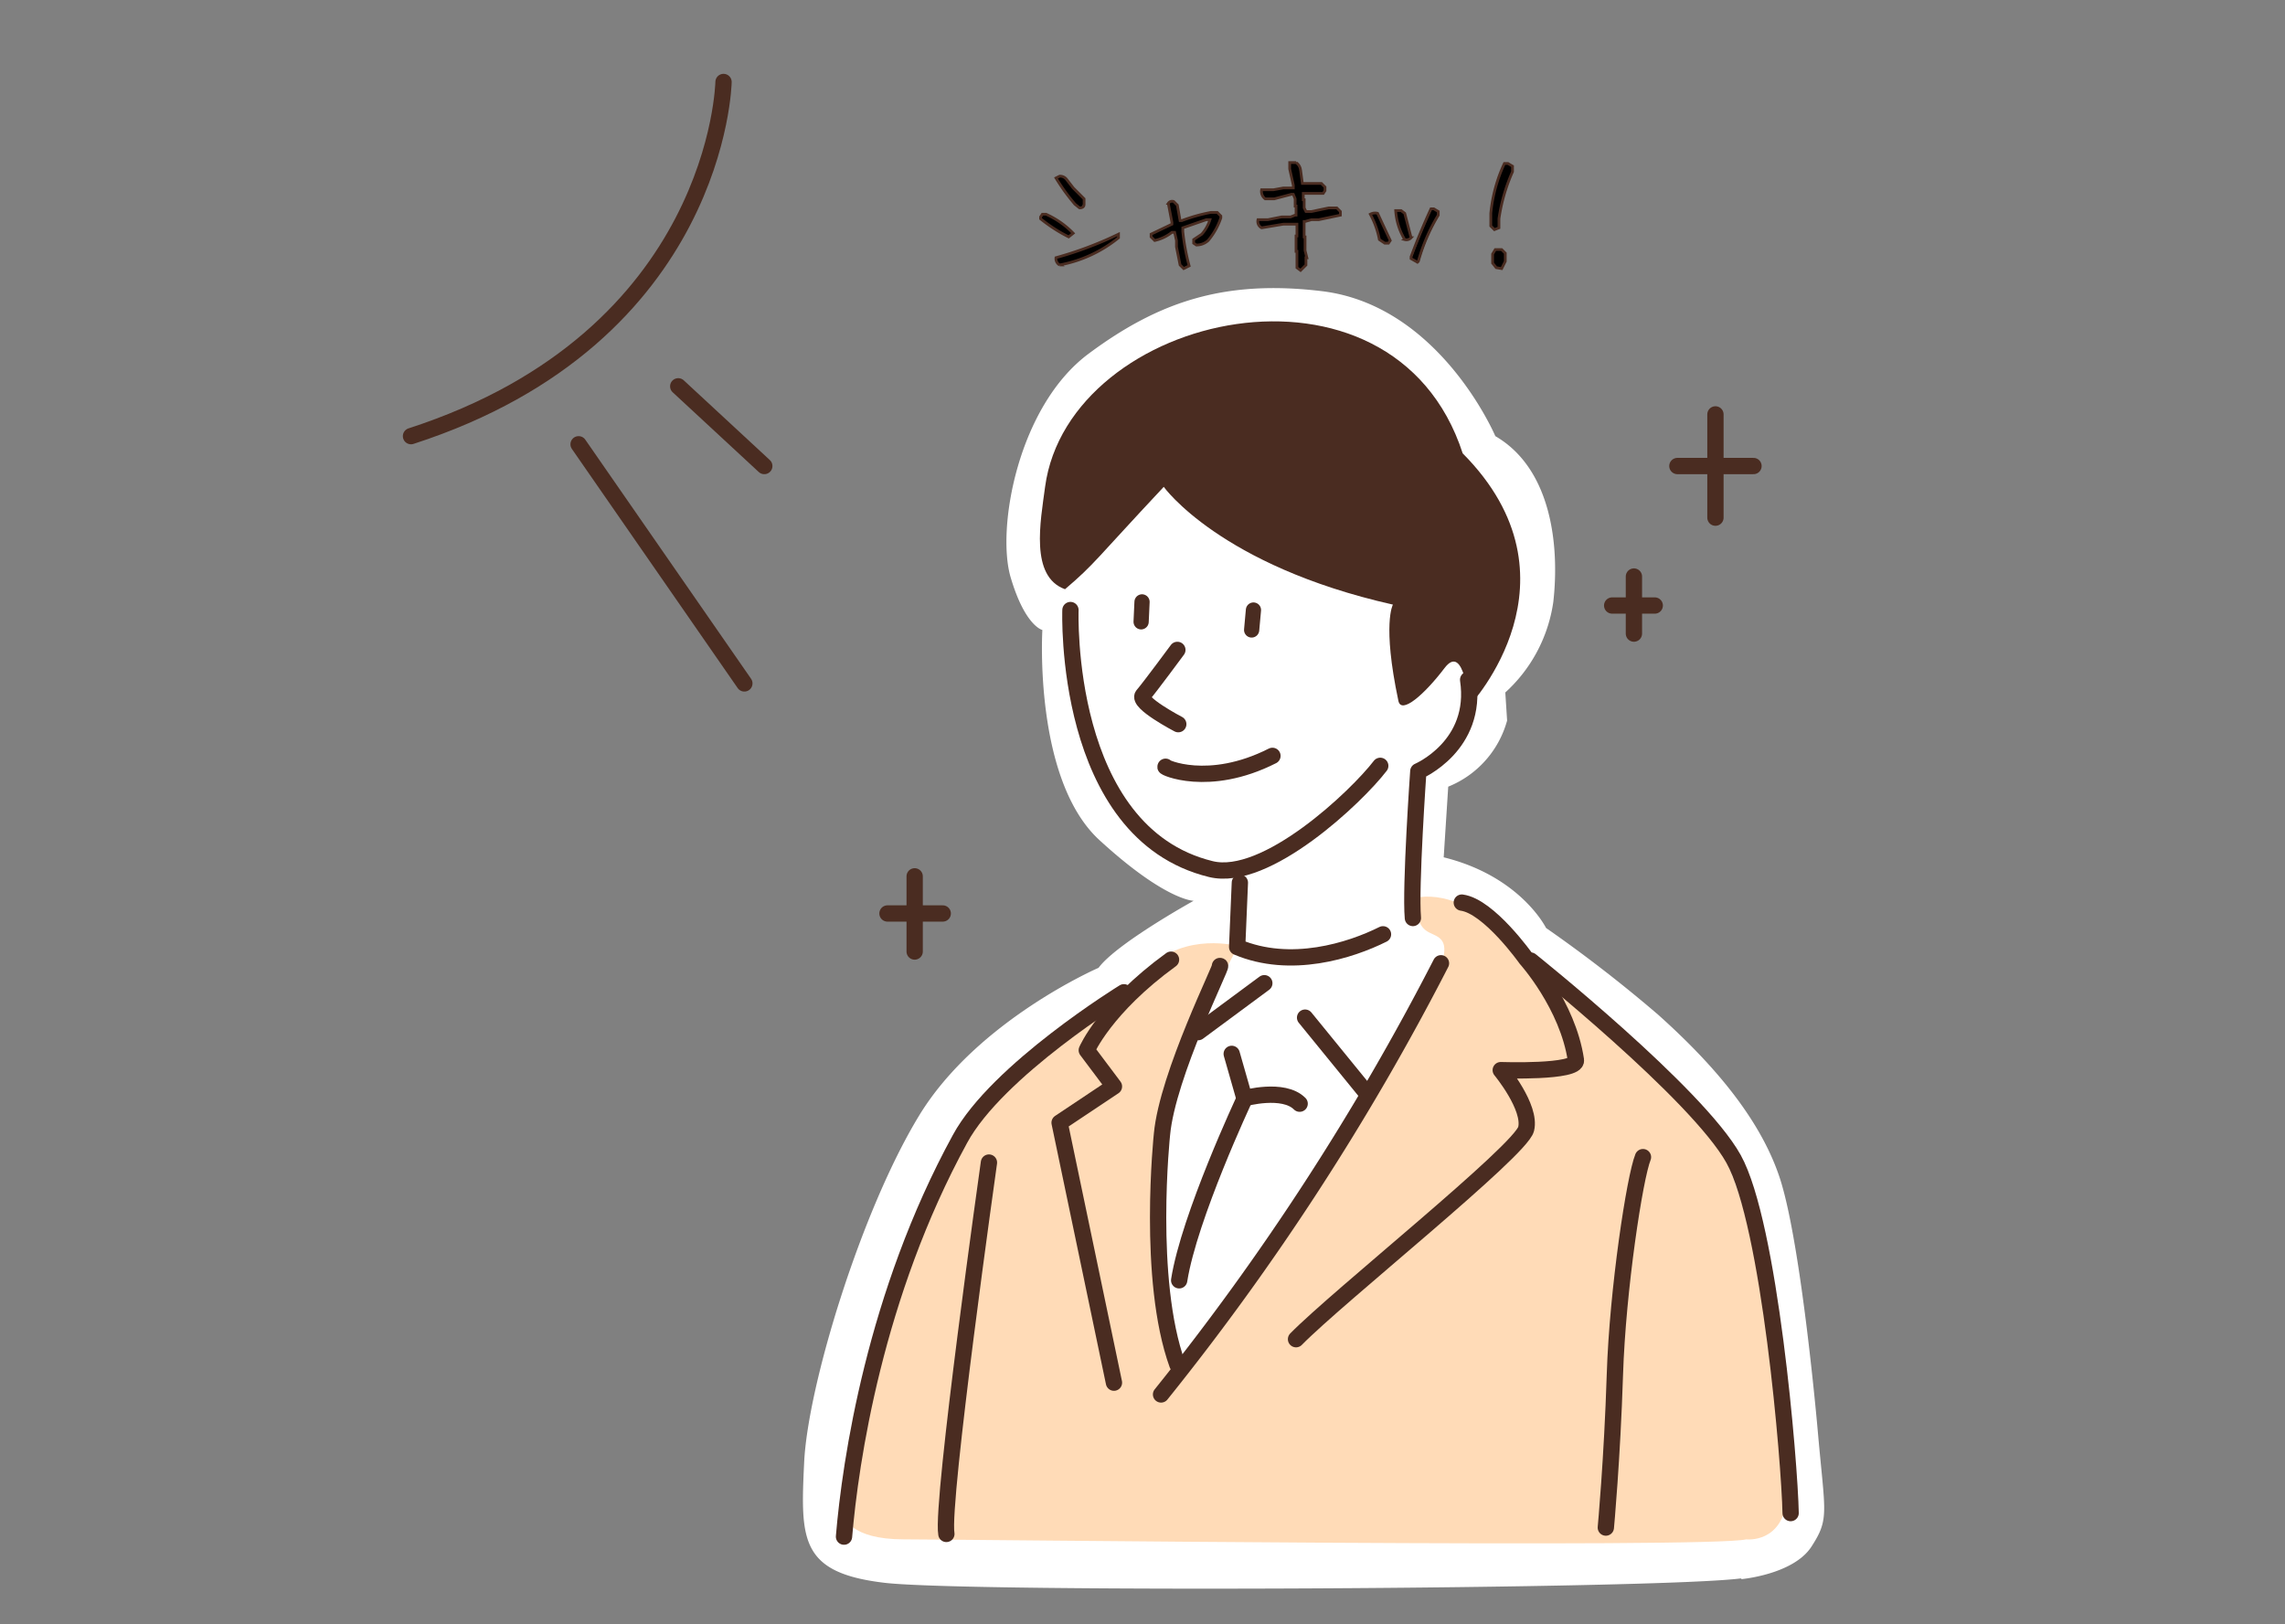
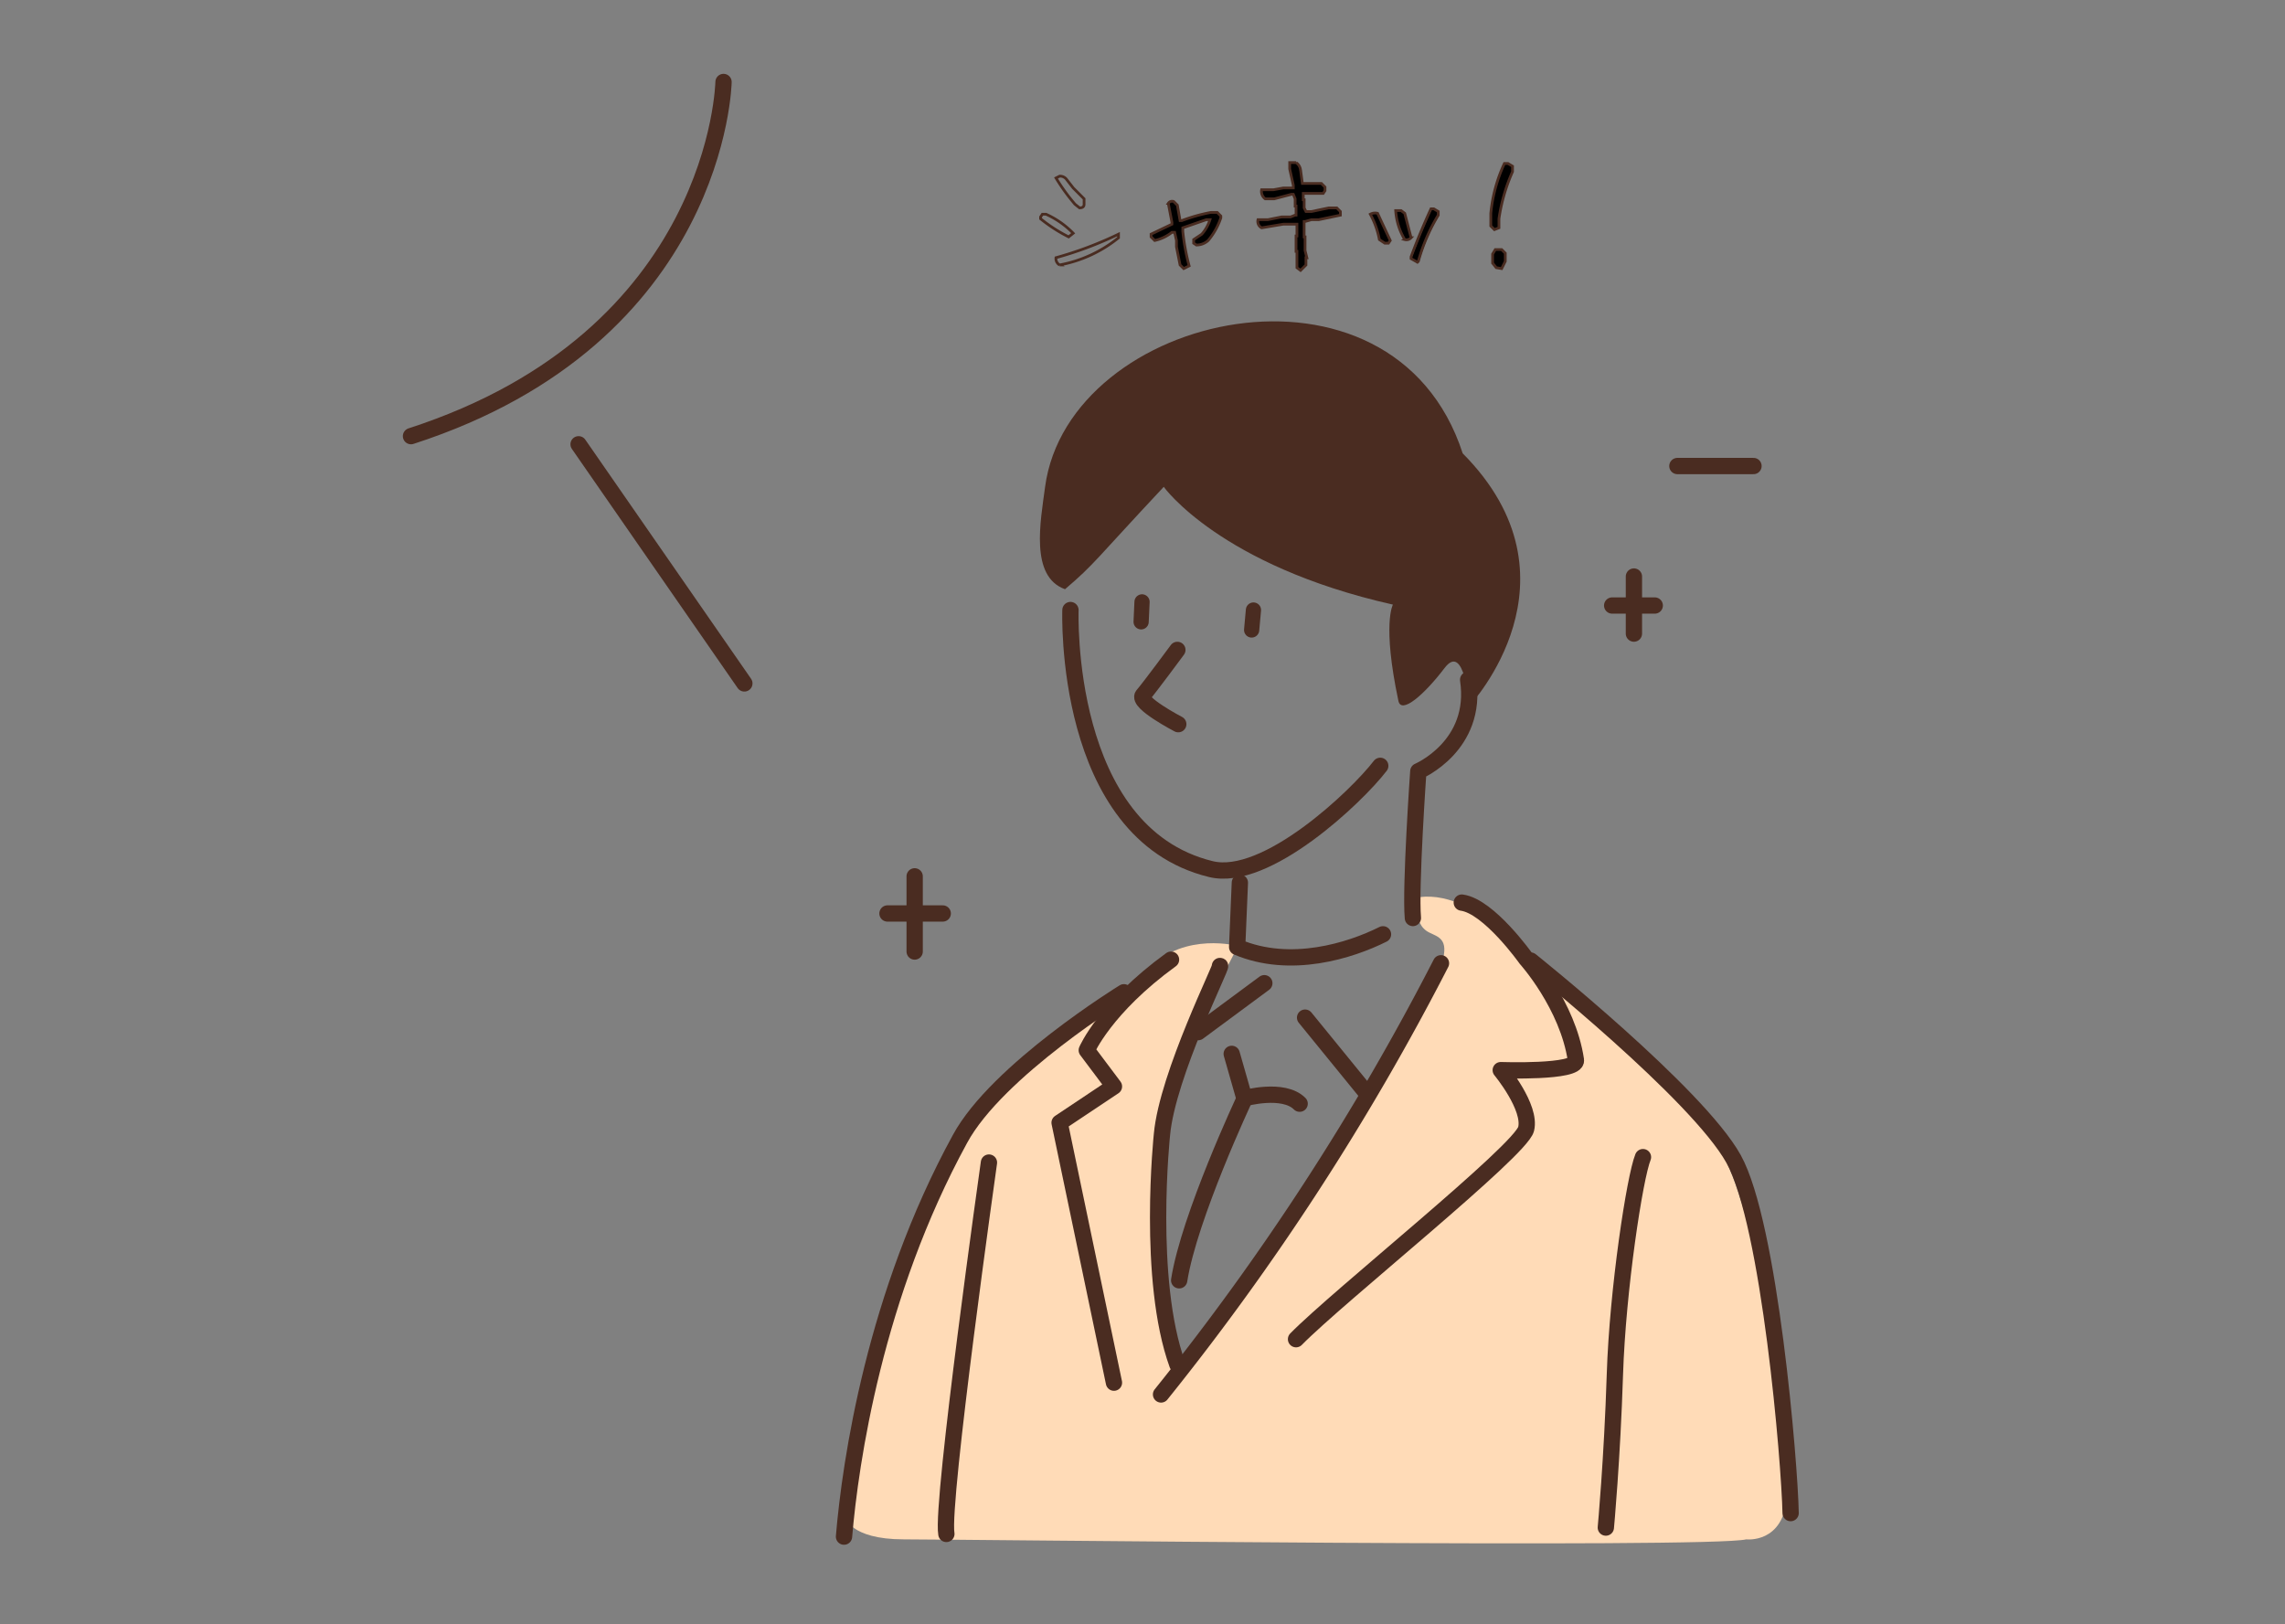
<svg xmlns="http://www.w3.org/2000/svg" width="346" height="246" viewBox="0 0 346 246">
  <rect x="0" y="0" width="346" height="246" fill="#808080" stroke="none" />
  <defs>
    <clipPath id="clip-path">
      <rect id="長方形_5754" data-name="長方形 5754" width="222.623" height="243.006" fill="none" />
    </clipPath>
  </defs>
  <g id="グループ_55034" data-name="グループ 55034" transform="translate(-510 -1896.022)">
    <rect id="長方形_13337" data-name="長方形 13337" width="346" height="246" transform="translate(510 1896.022)" fill="none" />
    <g id="アートワーク_93" data-name="アートワーク 93" transform="translate(676.688 2018.556)">
      <g id="グループ_31442" data-name="グループ 31442" transform="translate(-111.311 -121.503)" clip-path="url(#clip-path)">
-         <path id="パス_123843" data-name="パス 123843" d="M190.281,226.58s7.956-.686,10.7-4.938,2.058-4.938.96-17.42c0,0-2.469-28.394-5.761-38.407s-11.659-18.655-18.38-24.69a211.487,211.487,0,0,0-17.009-13.168s-3.841-7.819-15.5-10.7l.686-10.7a15.088,15.088,0,0,0,8.916-10.013l-.274-4.252a22.907,22.907,0,0,0,7.27-13.717c.96-8.5-.274-20.164-8.779-25.1,0,0-8.367-19.752-26.2-21.947-14.677-1.783-24.69,1.509-35.389,9.465s-13.991,26.473-11.8,33.88,4.8,7.956,4.8,7.956-1.372,22.633,8.642,31.823,14.265,9.19,14.265,9.19-11.659,6.447-14.4,10.15c0,0-18.38,7.956-27.159,22.358S49,197.226,48.45,208.885s-.686,16.734,12.208,18.243,117.827.96,129.76-.686" transform="translate(17.94 11.543)" fill="#fff" />
        <path id="パス_123844" data-name="パス 123844" d="M109.276,162.928s-5.624,10.288-6.584,4.252-2.606-24.279-1.783-32.92,11.522-28.531,11.522-28.531-7.956-2.195-13.442,3.292-14.814,9.465-25.239,21.261S54.958,177.742,52.9,192.145c0,0,.686,3.429,8.916,3.429s122.079,1.372,127.566,0c0,0,5.624.686,6.173-6.447,0,0-2.469-43.482-11.934-55.553s-24.964-23.318-24.964-23.318-9.327-13.168-18.792-11.934c0,0-1.235,3.978,1.509,5.35s6.584,1.1-12.345,28.805c-20.575,30.177-19.889,30.451-19.889,30.451" transform="translate(19.662 36.513)" fill="#ffdbb7" />
        <path id="パス_123845" data-name="パス 123845" d="M139.544,92.849s17.832-19.066-1.1-38.133c-10.562-32.509-59.668-21.4-63.234,5.075-.686,5.212-2.332,13.58,3.018,15.5,4.527-3.841,4.664-4.527,14.951-15.5,0,0,8.5,11.934,34.7,17.832,0,0-1.646,2.881.823,14.54.411,2.195,3.978-.96,7-4.938s3.7,5.487,3.7,5.487" transform="translate(27.663 12.907)" fill="#4a2c21" />
        <path id="パス_123846" data-name="パス 123846" d="M77.8,66.6s-1.235,33.743,21.261,39.23c8.367,2.058,22.084-10.973,25.65-15.637" transform="translate(28.913 24.753)" fill="none" stroke="#4a2c21" stroke-linecap="round" stroke-linejoin="round" stroke-width="2.469" />
-         <path id="パス_123847" data-name="パス 123847" d="M88.3,84.346c-.412,0,6.447,3.292,16.186-1.646" transform="translate(32.814 30.737)" fill="none" stroke="#4a2c21" stroke-linecap="round" stroke-linejoin="round" stroke-width="2.469" />
        <path id="パス_123848" data-name="パス 123848" d="M91.039,71s-4.252,5.761-5.212,6.858,5.35,4.389,5.35,4.389" transform="translate(31.863 26.389)" fill="none" stroke="#4a2c21" stroke-linecap="round" stroke-linejoin="round" stroke-width="2.469" />
        <path id="パス_123849" data-name="パス 123849" d="M127.8,98.9c4.115.549,9.739,8.5,9.739,8.5s6.31,7,7.544,15.363c.274,1.92-11.385,1.509-11.385,1.509s4.664,5.624,3.841,8.916S109.01,158.568,102.7,165.015" transform="translate(38.171 36.759)" fill="none" stroke="#4a2c21" stroke-linecap="round" stroke-linejoin="round" stroke-width="2.469" />
        <path id="パス_123850" data-name="パス 123850" d="M130.185,105.6A384.48,384.48,0,0,1,87.8,170.892" transform="translate(32.633 39.249)" fill="none" stroke="#4a2c21" stroke-linecap="round" stroke-linejoin="round" stroke-width="2.469" />
        <path id="パス_123851" data-name="パス 123851" d="M128.6,105.3s25.239,20.164,30.725,30.04,8.5,46.088,8.642,53.632" transform="translate(47.797 39.137)" fill="none" stroke="#4a2c21" stroke-linecap="round" stroke-linejoin="round" stroke-width="2.469" />
        <path id="パス_123852" data-name="パス 123852" d="M142.524,127c-1.234,3.018-3.841,20.026-4.252,32.92S136.9,183.1,136.9,183.1" transform="translate(50.882 47.203)" fill="none" stroke="#4a2c21" stroke-linecap="round" stroke-linejoin="round" stroke-width="2.469" />
        <path id="パス_123853" data-name="パス 123853" d="M96.837,105.9c.549-.411-7.956,16.46-8.779,25.513,0,0-2.332,21.947,2.332,34.841" transform="translate(32.512 39.358)" fill="none" stroke="#4a2c21" stroke-linecap="round" stroke-linejoin="round" stroke-width="2.469" />
        <path id="パス_123854" data-name="パス 123854" d="M93.472,105.2c-10.013,7.27-12.757,13.717-12.757,13.717L84.83,124.4,76.6,129.89l8.23,39.367" transform="translate(28.47 39.1)" fill="none" stroke="#4a2c21" stroke-linecap="round" stroke-linejoin="round" stroke-width="2.469" />
        <path id="パス_123855" data-name="パス 123855" d="M95.185,108.8s-19.2,11.8-24.827,22.221c-12.894,23.593-16.6,48.832-17.557,60.216" transform="translate(19.624 40.438)" fill="none" stroke="#4a2c21" stroke-linecap="round" stroke-linejoin="round" stroke-width="2.469" />
        <path id="パス_123856" data-name="パス 123856" d="M118.284,104.519c-4.938,2.469-13.991,5.35-22.084,1.92l.412-9.739" transform="translate(35.755 35.941)" fill="none" stroke="#4a2c21" stroke-linecap="round" stroke-linejoin="round" stroke-width="2.469" />
        <path id="パス_123857" data-name="パス 123857" d="M123.99,74.3c1.509,10.013-7.544,13.854-7.544,13.854s-1.235,17.557-.823,22.221" transform="translate(42.943 27.615)" fill="none" stroke="#4a2c21" stroke-linecap="round" stroke-linejoin="round" stroke-width="2.469" />
        <line id="線_4220" data-name="線 4220" x1="0.274" y2="3.018" transform="translate(134.15 91.353)" fill="none" stroke="#4a2c21" stroke-linecap="round" stroke-linejoin="round" stroke-width="2.304" />
        <line id="線_4221" data-name="線 4221" x1="0.137" y2="3.018" transform="translate(117.415 90.119)" fill="none" stroke="#4a2c21" stroke-linecap="round" stroke-linejoin="round" stroke-width="2.304" />
        <path id="パス_123858" data-name="パス 123858" d="M70.564,127.6s-7.27,51.438-6.447,56.239" transform="translate(23.807 47.426)" fill="none" stroke="#4a2c21" stroke-linecap="round" stroke-linejoin="round" stroke-width="2.469" />
        <line id="線_4222" data-name="線 4222" x2="9.053" y2="11.111" transform="translate(142.243 153.079)" fill="none" stroke="#4a2c21" stroke-linecap="round" stroke-linejoin="round" stroke-width="2.469" />
        <line id="線_4223" data-name="線 4223" x1="10.013" y2="7.407" transform="translate(126.057 147.866)" fill="none" stroke="#4a2c21" stroke-linecap="round" stroke-linejoin="round" stroke-width="2.469" />
        <path id="パス_123859" data-name="パス 123859" d="M95.6,115.6l1.92,6.721s5.9-1.646,8.367.823" transform="translate(35.532 42.966)" fill="none" stroke="#4a2c21" stroke-linecap="round" stroke-linejoin="round" stroke-width="2.469" />
        <path id="パス_123860" data-name="パス 123860" d="M99.676,120.6s-8.367,17.832-9.876,27.433" transform="translate(33.376 44.824)" fill="none" stroke="#4a2c21" stroke-linecap="round" stroke-linejoin="round" stroke-width="2.469" />
        <path id="パス_123861" data-name="パス 123861" d="M52.323,8.3S51.637,46.844,5,61.932" transform="translate(1.858 3.085)" fill="none" stroke="#4a2c21" stroke-linecap="round" stroke-linejoin="round" stroke-width="2.469" />
        <line id="線_4224" data-name="線 4224" x2="25.102" y2="36.212" transform="translate(32.234 66.252)" fill="none" stroke="#4a2c21" stroke-linecap="round" stroke-linejoin="round" stroke-width="2.469" />
-         <line id="線_4225" data-name="線 4225" x2="13.031" y2="12.071" transform="translate(47.323 57.473)" fill="none" stroke="#4a2c21" stroke-linecap="round" stroke-linejoin="round" stroke-width="2.469" />
        <line id="線_4226" data-name="線 4226" x2="8.367" transform="translate(79.008 137.305)" fill="none" stroke="#4a2c21" stroke-linecap="round" stroke-linejoin="round" stroke-width="2.469" />
        <line id="線_4227" data-name="線 4227" y2="11.385" transform="translate(83.123 131.681)" fill="none" stroke="#4a2c21" stroke-linecap="round" stroke-linejoin="round" stroke-width="2.469" />
        <line id="線_4228" data-name="線 4228" x2="11.522" transform="translate(198.618 69.544)" fill="none" stroke="#4a2c21" stroke-linecap="round" stroke-linejoin="round" stroke-width="2.469" />
-         <line id="線_4229" data-name="線 4229" y2="15.637" transform="translate(204.379 61.725)" fill="none" stroke="#4a2c21" stroke-linecap="round" stroke-linejoin="round" stroke-width="2.469" />
        <line id="線_4230" data-name="線 4230" x2="6.447" transform="translate(188.742 90.668)" fill="none" stroke="#4a2c21" stroke-linecap="round" stroke-linejoin="round" stroke-width="2.469" />
        <line id="線_4231" data-name="線 4231" y2="8.642" transform="translate(192.034 86.278)" fill="none" stroke="#4a2c21" stroke-linecap="round" stroke-linejoin="round" stroke-width="2.469" />
-         <path id="パス_123862" data-name="パス 123862" d="M78.752,27.891A23.456,23.456,0,0,1,74.5,25.147v-.274l.274-.412h.549a13.305,13.305,0,0,1,4.115,2.881Zm-1.372,4.252a1.1,1.1,0,0,1-.549-1.1A55.826,55.826,0,0,0,86.3,27.479v.549a19.889,19.889,0,0,1-9.053,4.115M80.261,23.5l-.686-.549a29.491,29.491,0,0,1-2.881-3.978l.549-.274a1.235,1.235,0,0,1,1.1.549l.96,1.235,1.646,1.646v.823a.735.735,0,0,1-.823.549" transform="translate(27.69 6.95)" />
        <path id="パス_123863" data-name="パス 123863" d="M78.752,27.891A23.456,23.456,0,0,1,74.5,25.147v-.274l.274-.412h.549a13.305,13.305,0,0,1,4.115,2.881Zm-1.372,4.252a1.1,1.1,0,0,1-.549-1.1A55.826,55.826,0,0,0,86.3,27.479v.549A19.889,19.889,0,0,1,77.381,32.143ZM80.4,23.5l-.686-.549a29.49,29.49,0,0,1-2.881-3.978l.549-.274a1.235,1.235,0,0,1,1.1.549l.96,1.235,1.646,1.646v.823q0,.549-.686.549Z" transform="translate(27.69 6.95)" fill="none" stroke="#4a2c21" stroke-miterlimit="10" stroke-width="0.412" />
        <path id="パス_123864" data-name="パス 123864" d="M91.638,31.663l-.549-.549-.549-2.743v-.96l-.274-1.235h-.412a6.447,6.447,0,0,1-2.606,1.235l-.549-.549V26.45l3.155-1.509v-.274l-.549-2.881a.686.686,0,0,1,.823-.274l.549.549.412,2.332h.274a26.335,26.335,0,0,1,4.389-1.235h.96l.549.549v.274a10.425,10.425,0,0,1-1.92,3.429,2.606,2.606,0,0,1-1.783.686l-.412-.274v-.549l1.235-.823a6.035,6.035,0,0,0,1.235-2.195h-.549L91.5,25.49v.549a33.881,33.881,0,0,0,.96,5.212Z" transform="translate(32.224 7.979)" />
        <path id="パス_123865" data-name="パス 123865" d="M91.638,31.663l-.549-.549-.549-2.743v-.96l-.274-1.235h-.412a6.447,6.447,0,0,1-2.606,1.235l-.549-.549V26.45l3.155-1.509v-.274l-.549-2.881a.686.686,0,0,1,.823-.274l.549.549.412,2.332h.274a26.335,26.335,0,0,1,4.389-1.235h.96l.549.549v.274a10.425,10.425,0,0,1-1.92,3.429,2.606,2.606,0,0,1-1.783.686l-.412-.274v-.549l1.235-.823a6.035,6.035,0,0,0,1.235-2.195h-.549L91.5,25.49v.549a33.881,33.881,0,0,0,.96,5.212Z" transform="translate(32.224 7.979)" fill="none" stroke="#4a2c21" stroke-miterlimit="10" stroke-width="0.412" />
        <path id="パス_123866" data-name="パス 123866" d="M104.956,33.523l-.549-.411V30.642h-.137V28.311h.137V26.527H102.35l-3.292.549a1.1,1.1,0,0,1-.549-1.235h1.509l2.058-.412h1.372l.686-.274h.137V23.784h-.137v-1.1L103.858,22h-.274l-2.606.686H99.606a1.372,1.372,0,0,1-.549-1.372h1.783l1.509-.274h1.509v-.412l-.549-2.469V17.2h.96a1.509,1.509,0,0,1,.686,1.235V18.3l.274,2.058h2.881l.549.549v.549l-.274.412h-3.018v.96h.137v1.235l.274.549h.823l2.606-.549h1.234l.549.549v.549l-3.292.686h-1.1l-.96.274H105.5v2.332h.137v2.058l.274,1.1h-.137v1.1Z" transform="translate(36.601 6.393)" />
        <path id="パス_123867" data-name="パス 123867" d="M104.956,33.523l-.549-.411V30.642h-.137V28.311h.137V26.527H102.35l-3.292.549a1.1,1.1,0,0,1-.549-1.235h1.509l2.058-.412h1.372l.686-.274h.137V23.784h-.137v-1.1L103.858,22h-.274l-2.606.686H99.606a1.372,1.372,0,0,1-.549-1.372h1.783l1.509-.274h1.509v-.412l-.549-2.469V17.2h.96a1.509,1.509,0,0,1,.686,1.235V18.3l.274,2.058h2.881l.549.549v.549l-.274.412h-3.018v.96h.137v1.235l.274.549h.823l2.606-.549h1.234l.549.549v.549l-3.292.686h-1.1l-.96.274H105.5v2.332h.137v2.058l.274,1.1h-.137v1.1Z" transform="translate(36.601 6.393)" fill="none" stroke="#4a2c21" stroke-miterlimit="10" stroke-width="0.412" />
        <path id="パス_123868" data-name="パス 123868" d="M113.095,27.512l-.823-.549a13.03,13.03,0,0,0-1.372-3.841,1.509,1.509,0,0,1,1.1-.137l1.92,4.115-.274.411Zm3.018-.549a9.739,9.739,0,0,1-1.372-4.389h.823l.549.412.96,3.7a.96.96,0,0,1-.823.274m1.92,3.429-.96-.549V29.57q1.372-3.7,3.018-7.27h.412l.686.412v.549a27.981,27.981,0,0,0-3.018,7Z" transform="translate(41.219 8.288)" />
        <path id="パス_123869" data-name="パス 123869" d="M113.095,27.512l-.823-.549a13.03,13.03,0,0,0-1.372-3.841,1.509,1.509,0,0,1,1.1-.137l1.92,4.115-.274.411Zm3.018-.549a9.739,9.739,0,0,1-1.372-4.389h.823l.549.412.96,3.7A.96.96,0,0,1,116.112,26.964Zm1.92,3.429-.96-.549V29.57q1.372-3.7,3.018-7.27h.412l.686.412v.549a27.982,27.982,0,0,0-3.018,7Z" transform="translate(41.219 8.288)" fill="none" stroke="#4a2c21" stroke-miterlimit="10" stroke-width="0.412" />
        <path id="パス_123870" data-name="パス 123870" d="M124.749,27.313l-.549-.549v-1.92a23.045,23.045,0,0,1,2.058-7.544h.549l.686.412v.823a26.885,26.885,0,0,0-2.057,7.133v1.372Zm.274,5.761-.549-.686V31.017l.411-.686h.96l.549.549v1.235l-.549,1.1Z" transform="translate(46.162 6.43)" />
        <path id="パス_123871" data-name="パス 123871" d="M124.749,27.313l-.549-.549v-1.92a23.045,23.045,0,0,1,2.058-7.544h.549l.686.412v.823a26.885,26.885,0,0,0-2.057,7.133v1.372Zm.274,5.761-.549-.686V31.017l.411-.686h.96l.549.549v1.235l-.549,1.1Z" transform="translate(46.162 6.43)" fill="none" stroke="#4a2c21" stroke-miterlimit="10" stroke-width="0.412" />
      </g>
    </g>
  </g>
</svg>